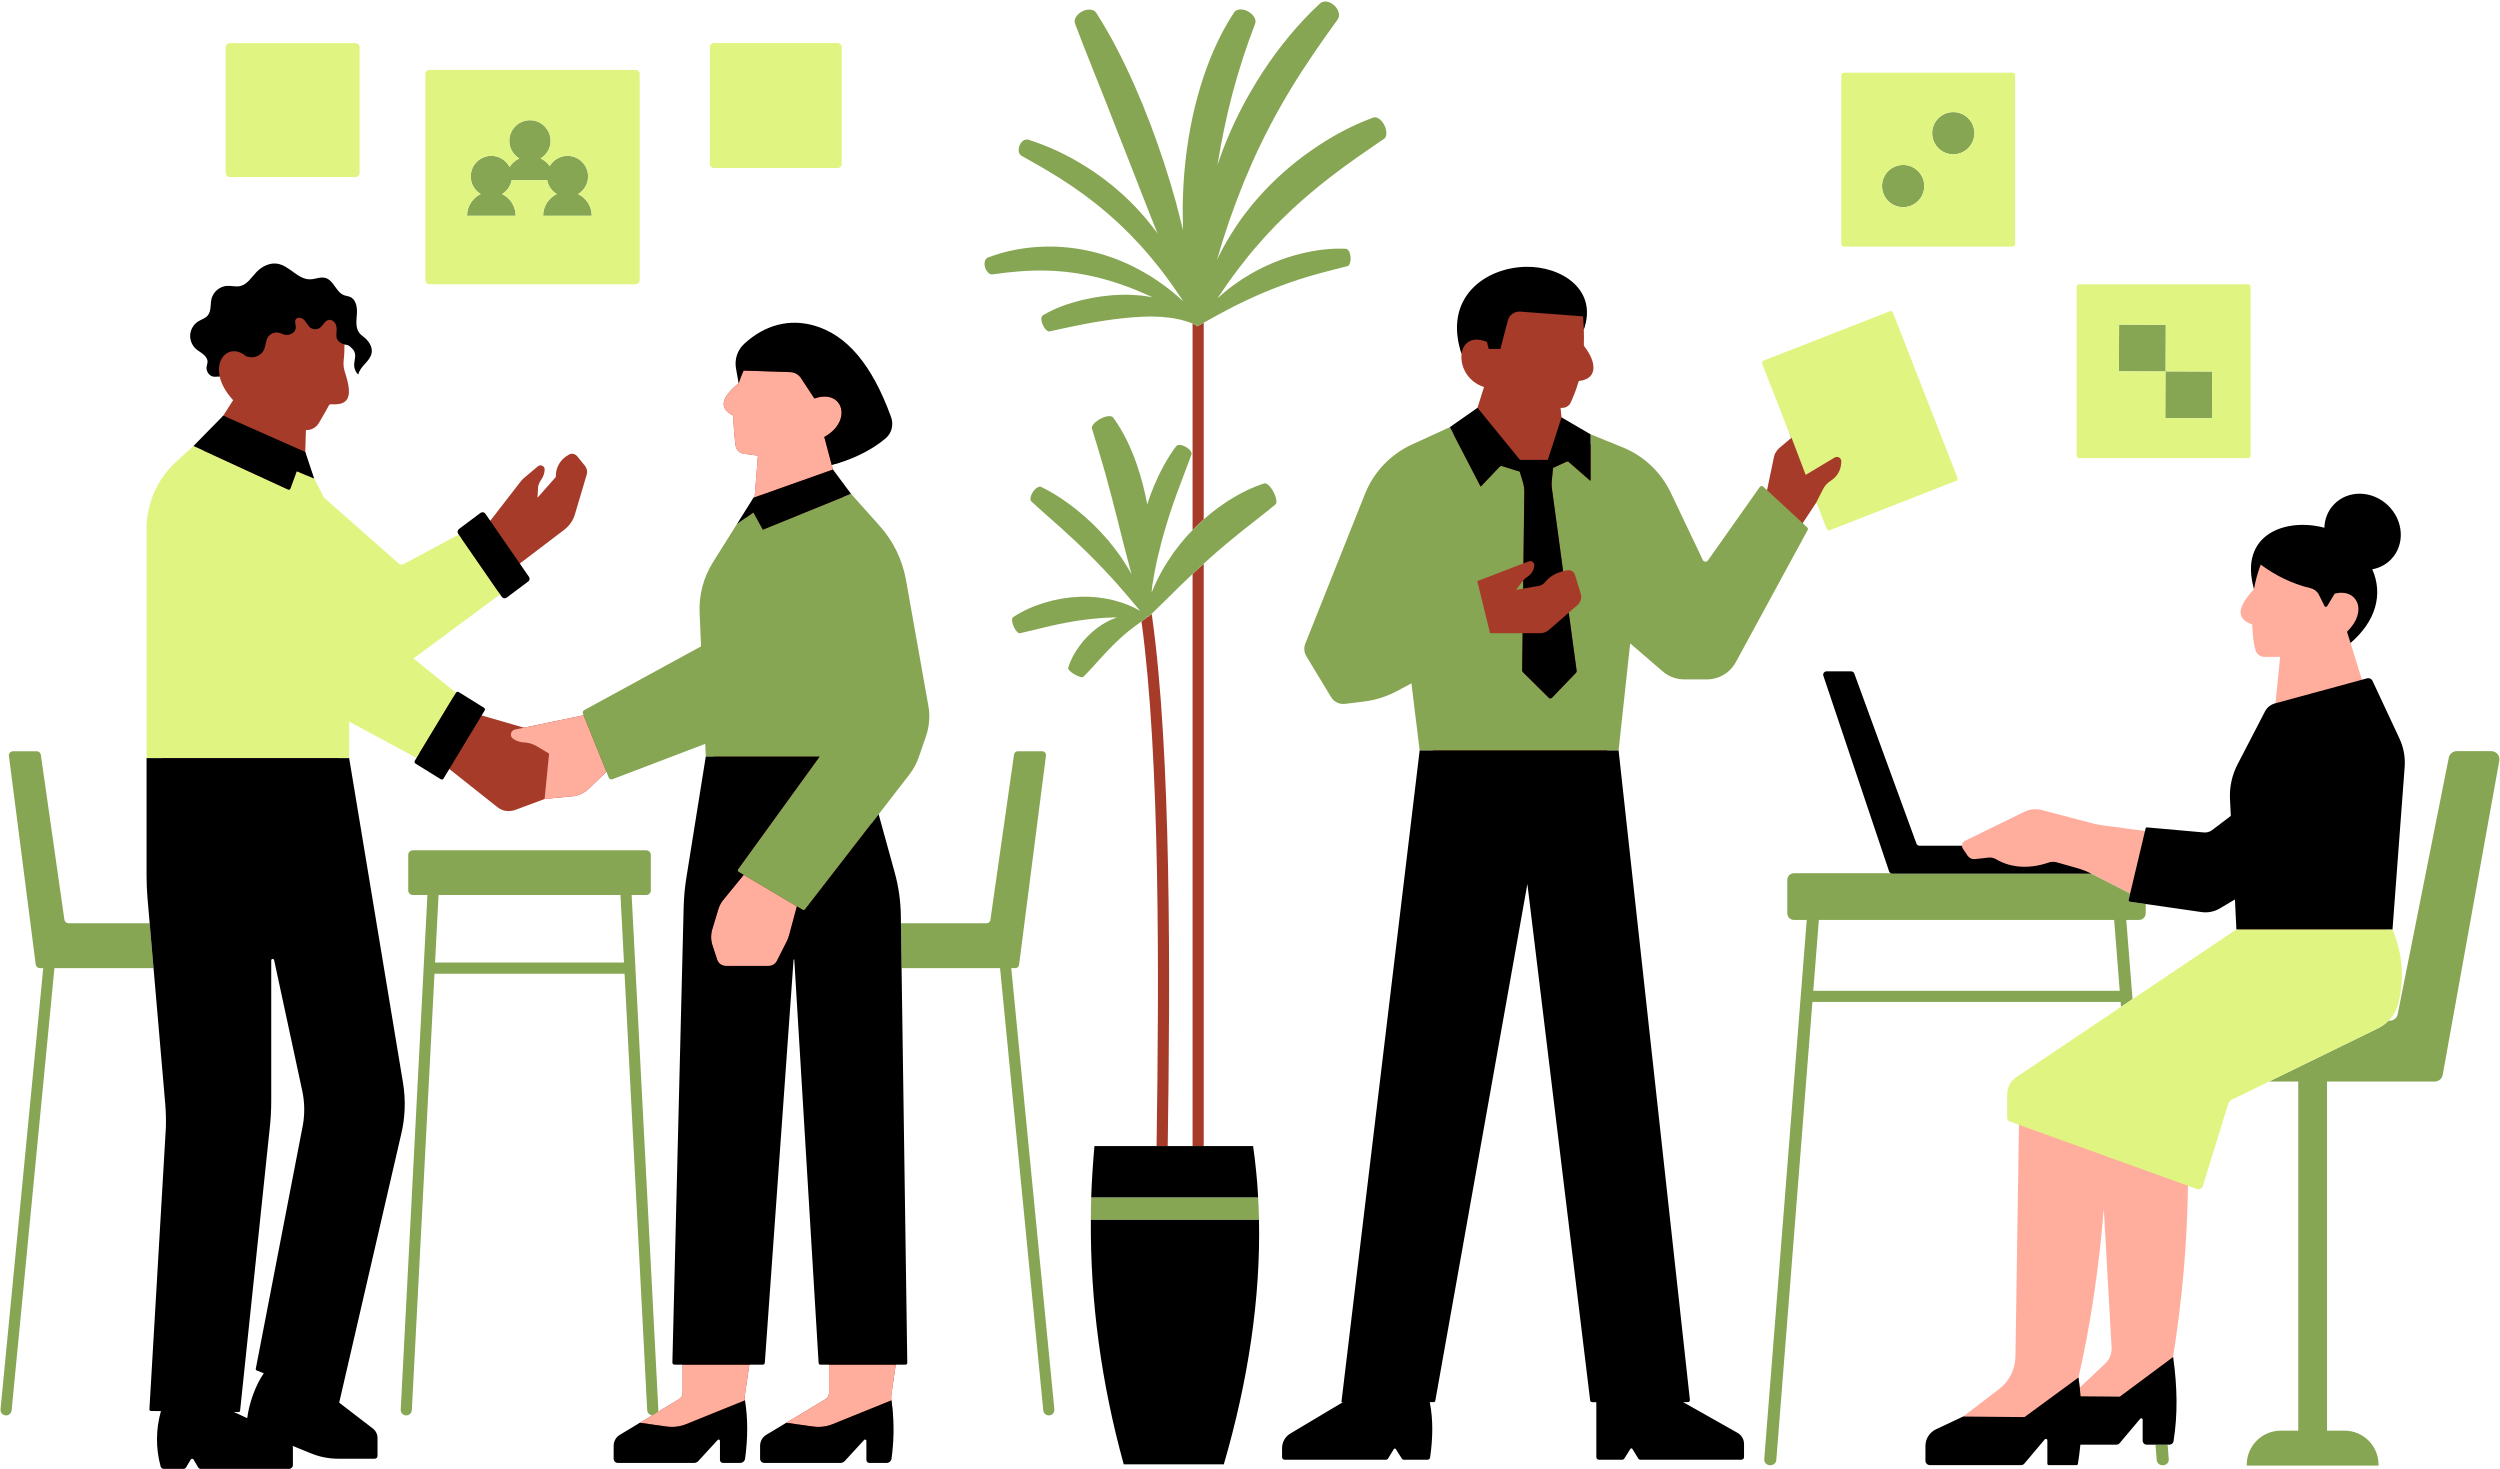
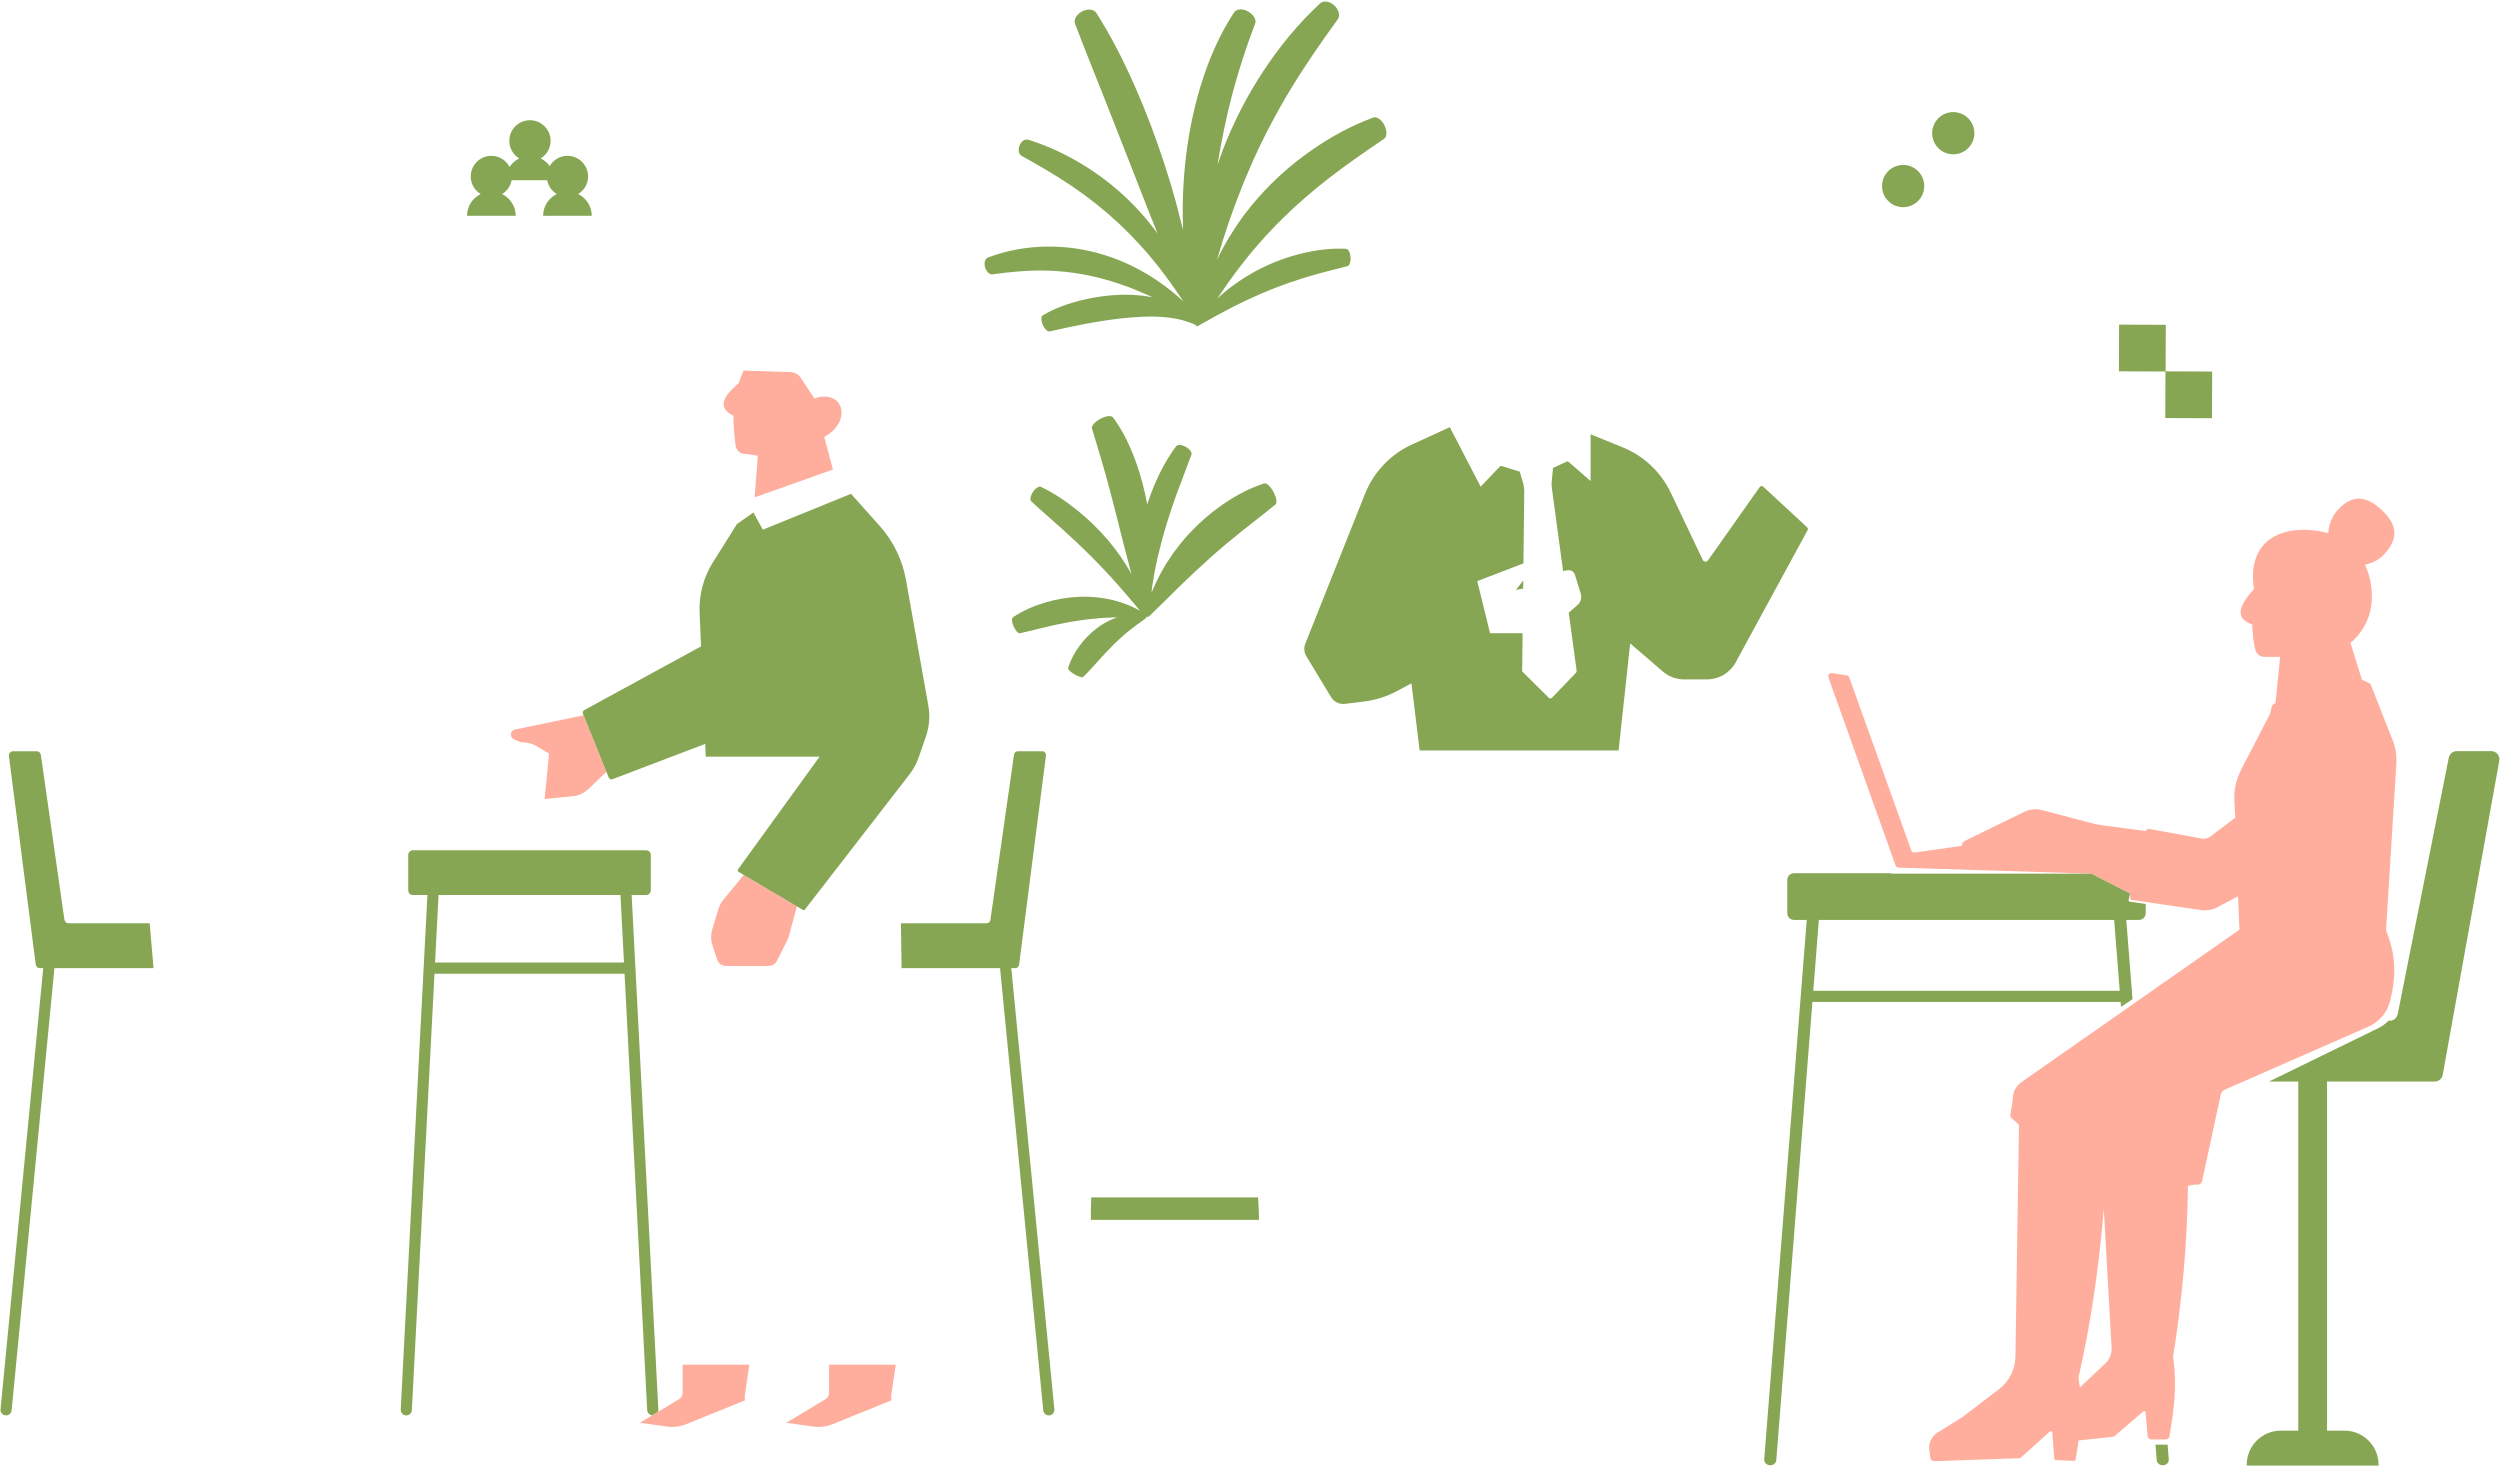
<svg xmlns="http://www.w3.org/2000/svg" height="291.8" preserveAspectRatio="xMidYMid meet" version="1.0" viewBox="-0.1 -0.3 496.7 291.8" width="496.7" zoomAndPan="magnify">
  <g id="change1_1">
-     <path d="M386.89,94.459l-22.449,9.053 c-0.244,0.1-0.532-0.022-0.631-0.277l-3.038-3.723l-0.022,0.044l-2.691,4.086 l0.107,1.166c0.155,0.133,0.188,0.354,0.089,0.532l-14.395,23.014 c-1.13,2.082-3.311,3.378-5.681,3.378h-4.574c-1.55,0-3.045-0.554-4.219-1.562 l-6.52-5.415l-3.736,23.307l14.932,129.163c0.033,0.244-0.155,0.454-0.399,0.454 h-0.93l11.336,7.208c0.786,0.443,1.285,1.285,1.285,2.204l0.071,1.37 c0,0.288-0.233,0.521-0.521,0.521l-18.455-0.829c-0.199,0-0.388-0.122-0.465-0.31 l-1.506-1.661c-0.089-0.155-0.31-0.155-0.399,0l-2.251,2.218 c-0.089,0.144-0.255,0.244-0.432,0.244l-3.052,0.277 c-0.288,0-0.52-0.233-0.52-0.521l0.555-10.781h-0.819 c-0.21,0-0.388-0.155-0.41-0.365l-13.747-106.173l-19.302,106.504 c-0.033,0.166-0.166,0.277-0.332,0.277h-0.764 c0.698,3.522,0.742,6.984,0.199,10.772c-0.044,0.255-0.255,0.443-0.52,0.443 l-3.475-0.249c-0.177,0-0.343-0.089-0.443-0.244l-1.696-2.294 c-0.1-0.155-0.321-0.155-0.41,0l-1.485,2.593 c-0.089,0.155-0.255,0.255-0.432,0.255l-18.308-0.244 c-0.288,0-0.509-0.233-0.509-0.509v-1.257c0-1.185,0.62-2.292,1.65-2.901 l10.855-6.165h-0.288l16.471-129.196l-2.758-15.745l-2.946,1.573 c-2.016,1.063-4.208,1.761-6.467,2.038l-3.798,0.465 c-1.107,0.133-2.182-0.388-2.758-1.34l-4.036-6.215 c-0.476-0.775-0.543-1.739-0.188-2.569l11.838-29.701 c1.728-4.33,3.438-5.265,7.668-7.214l7.894-4.369l4.379-5.065l1.102-3.494 l0.193-0.615l-0.044-0.031l-0.036-0.022c-0.084-0.027-0.153-0.071-0.234-0.101 c-0.297-0.109-0.587-0.224-0.851-0.365c-0.134-0.071-0.249-0.159-0.374-0.237 c-0.195-0.122-0.391-0.242-0.566-0.381c-0.122-0.096-0.227-0.202-0.339-0.304 c-0.154-0.141-0.307-0.281-0.443-0.433c-0.102-0.113-0.191-0.232-0.283-0.35 c-0.121-0.156-0.237-0.312-0.341-0.475c-0.081-0.127-0.153-0.255-0.223-0.385 c-0.089-0.164-0.17-0.327-0.243-0.495c-0.06-0.138-0.115-0.275-0.164-0.415 c-0.057-0.163-0.105-0.325-0.148-0.49c-0.039-0.147-0.075-0.292-0.102-0.438 c-0.028-0.154-0.044-0.305-0.06-0.458c-0.016-0.154-0.033-0.307-0.036-0.458 c-0.001-0.031-0.008-0.064-0.008-0.095c0-0.191,0.015-0.379,0.036-0.563 c0.004-0.04-0-0.082,0.005-0.122c0-0.002,0.001-0.004,0.001-0.007 c-3.301-11.261,4.692-15.256,12.696-15.411c6.091-0.118,11.864,1.39,11.864,7.193 c0,1.051,0.158,2.175-0.273,3.37l0,0c-0,0.001-0,0.001-0.001,0.002 c0.033,1.041,0.044,2.06,0.011,3.045c-0.003,0.037,0.007,0.073,0.013,0.11 c0.005,0.026,0.004,0.052,0.013,0.077c0.019,0.055,0.048,0.109,0.085,0.156 c0.318,0.413,0.593,0.82,0.828,1.22c0.848,1.441,1.149,2.767,0.86,3.772 c-0,0-0,0-0,0.001c-0.004,0.015-0.012,0.029-0.017,0.044 c-0.198,0.645-0.648,1.15-1.352,1.465c-0.359,0.162-0.778,0.28-1.273,0.334 c-0.062,0.007-0.115,0.037-0.158,0.078c-0.033,0.033-0.062,0.07-0.071,0.117 c-0.187,0.654-0.402,1.29-0.631,1.917c-0.088,0.24-0.186,0.473-0.281,0.708 c-0.215,0.536-0.431,1.07-0.683,1.583c-0.137,0.274-0.347,0.489-0.593,0.65 c-0.291,0.193-0.635,0.307-0.997,0.307h-0.37l0.102,1.028l0.091,0.875 l-0,0l4.535,4.855l7.05,3.025c4.197,1.705,7.608,4.928,9.557,9.026 l6.404,13.77c0.199,0.388,0.753,0.421,1.008,0.066l10.945-16.032 c0.155-0.21,0.476-0.244,0.664-0.066l0.663-0.183l0.76-3.647l0.611-2.946 c0.132-0.638,0.464-1.212,0.936-1.659c0.044-0.043,0.083-0.091,0.13-0.131 l1.645-1.39l0.714-0.604l-4.44-13.761c-0.1-0.255,0.022-0.543,0.277-0.642 l22.863-8.674c0.255-0.1,0.532,0.022,0.631,0.277l12.068,29.919 C387.267,94.082,387.145,94.37,386.89,94.459z M182.671,139.163 c0.354,2.038,0.188,4.142-0.487,6.113l-1.417,4.097 c-0.432,1.251-1.063,2.425-1.872,3.477l-6.088,8.87l1.875,12.992 c0.753,2.757,1.163,5.592,1.207,8.45l3.437,86.295 c0,0.199-0.155,0.365-0.354,0.365l-1.101,1.017l-0.875,5.969 c-0.055,0.377-0.055,0.753,0.011,1.119c0.609,3.677,0.071,6.383-0.472,10.414 c-0.066,0.476-0.487,0.842-0.963,0.842l-2.124,0.846 c-0.332,0-0.587-0.266-0.587-0.598l-0.367-4.115c0-0.233-0.288-0.343-0.454-0.166 l-4.635,4.281c-0.21,0.233-0.509,0.365-0.82,0.365l-14.268,0.146 c-0.465,0-0.842-0.377-0.842-0.842l0.351-1.908c0-0.886,0.465-1.716,1.229-2.171 l3.065-2.643l7.763-4.673c0.454-0.266,0.731-0.764,0.731-1.285v-5.581 l-1.15-0.731c-0.188,0-0.343-0.155-0.354-0.343l-4.888-79.73 c-0.011-0.089-0.926-0.113-0.926-0.024l-6.175,79.334 c-0.011,0.221-0.199,0.388-0.41,0.388l-1.932,1.107l-0.875,5.969 c-0.055,0.377-0.002,0.747,0.011,1.118c0.156,4.539-0.122,6.544-0.664,10.575 c-0.066,0.476-0.487,0.842-0.963,0.842l-2.065,0.45 c-0.332,0-0.587-0.266-0.587-0.598l-0.149-4.556c0-0.233-0.288-0.343-0.454-0.166 l-5.132,4.325c-0.21,0.233-0.509,0.365-0.819,0.365l-13.553,0.18 c-0.465,0-0.842-0.377-0.842-0.842l-0.041-1.445c0-0.886,0.465-1.716,1.229-2.171 l3.153-2.508l7.763-4.673c0.454-0.266,0.731-0.764,0.731-1.285v-5.581 l-0.002-0.002l0,0l-0.001-0.001l-0.848-0.708c-0.233,0-0.421-0.199-0.41-0.432 l2.67-89.683c0.044-1.96,0.222-3.909,0.532-5.836l4.262-23.848l-0.852-4.872 l-18.613,7.927c-0.288,0.111-0.609-0.033-0.731-0.321l-1.145-0.021l-3.588,3.433 c-0.853,0.808-1.938,1.307-3.101,1.429l-5.599,0.542l-0,0.004l-4.517,1.681 l-1.423,0.531c-0.136,0.05-0.277,0.062-0.416,0.094 c-1.003,0.236-2.056,0.033-2.884-0.598c-0.031-0.024-0.068-0.036-0.099-0.061 l-3.492-2.77l-6.099-4.836l-1.566,0.577c-0.122,0.188-0.377,0.244-0.565,0.133 L83.414,150.697c-0.188-0.122-0.244-0.365-0.133-0.554l0.343-0.565l-15.329-9.581 l-1.224,10.134l11.38,65.642c0.576,3.433,0.443,6.944-0.377,10.321l-12.027,52.928 l7.025,5.092c0.587,0.443,0.919,1.13,0.919,1.86l0.071,2.006 c0,0.31-0.244,0.565-0.554,0.565h-7.276c-1.827,0-3.406-0.915-5.09-1.602 L57.372,285.812c0.011,0.1,0.044,0.199,0.044,0.299l-0.28,3.473 c0,0.421-0.343,0.764-0.764,0.764l-16.103,0.395c-0.222,0-0.421-0.111-0.532-0.31 l-1.179-1.697c-0.122-0.221-0.432-0.221-0.554,0l-0.919,1.539 c-0.111,0.199-0.31,0.31-0.532,0.31l-3.705,0.03 c-0.277,0-0.532-0.188-0.609-0.465c-0.997-3.677,0.149-7.509,1.179-11.175 l-1.993-0.033c-0.177,0-0.31-0.144-0.299-0.321l7.181-55.323 c0.055-1.573,0.011-3.156-0.122-4.729l-5.78-41.592 c-0.133-1.484-0.188-2.979-0.188-4.463l-0.375-68.082 c0-5.094,1.706-8.837,5.482-12.27l3.4-3.101l3.536-6.783l0.002-0.004 l-0,0l0.462-0.724l1.494-2.339c-1.538-1.674-2.359-3.292-2.673-4.718 c-0-0,0-0-0-0.001c-0.662,0.023-0.946-0.763-1.554-1.194 c-0.554-0.377-0.485-0.812-0.386-1.465c0.044-0.299,0.132-0.731,0.154-1.041 c0.022-0.609-0.334-1.193-0.81-1.581c-0.476-0.388-1.03-0.676-1.484-1.096 c-0.786-0.709-0.621-1.16-0.521-2.212c0.1-1.052,0.709-2.038,1.606-2.602 c0.62-0.377,1.543,0.14,2.019-0.414c0.775-0.886,0.498-2.248,0.786-3.389 c0.354-1.362,0.942-1.525,2.337-1.625c0.875-0.055,1.772,0.233,2.625,0.044 c1.44-0.31,1.547-1.695,2.577-2.758c1.074-1.107,2.625-1.883,4.153-1.617 c2.392,0.41,3.738,2.692,6.163,2.659c1.03-0.022,2.049-0.554,3.045-0.277 c1.65,0.454,2.157,2.547,3.763,3.145c0.399,0.144,0.831,0.177,1.207,0.343 c1.196,0.509,0.906,1.461,0.806,2.757c-0.089,1.296,0.047,3.002,0.844,4.032 c0.31,0.399,0.742,0.676,1.13,1.008c0.919,0.786,1.652,1.58,1.309,2.743 c-0.476,1.606-1.964,2.105-2.363,3.788c-0.443-0.31-0.249-0.837-0.338-1.369 c-0.188-1.063,0.481-2.121-0.05-3.118c-0.078-0.144-0.177-0.277-0.277-0.399 c-0.155-0.166-0.23-0.323-0.385-0.479c-0.144-0.144-0.412-0.241-0.6-0.319 c-0.221-0.089-0.745,0.121-0.967,0.066c0.011,1.041-0.022,2.071-0.144,3.068 c-0.012,0.093-0.014,0.185-0.022,0.278c-0.051,0.649-0.003,1.302,0.182,1.925 c0.015,0.048,0.023,0.098,0.039,0.146c0.107,0.319,0.203,0.624,0.29,0.919 c0.796,2.679,0.759,4.335-0.327,5.093c-0.588,0.411-1.478,0.564-2.72,0.466 c-0.134-0.01-0.263,0.053-0.344,0.168c-0.005,0.008-0.014,0.01-0.019,0.018 c-0.107,0.201-0.232,0.425-0.355,0.647c-0.296,0.536-0.62,1.105-0.946,1.668 c-0.269,0.466-0.536,0.922-0.772,1.322c-0.162,0.276-0.38,0.497-0.619,0.692 c-0.526,0.431-1.195,0.666-1.896,0.612l-0.062,2.014l-0.067,2.337l-0.004-0.002 l-0,0.003l0.403,6.149l1.993,3.81l16.103,13.381 c0.277,0.244,0.676,0.299,0.997,0.122l12.103-6.626l-0.111-0.166 c-0.199-0.299-0.133-0.709,0.155-0.919l3.092-2.713 c0.299-0.233,0.742-0.155,0.963,0.155l1.058,0.484l0-0l0,0l2.428-3.138 l3.562-4.603c0-0,0.001-0.001,0.001-0.001 c0.232-0.298,0.496-0.584,0.793-0.827c0.001-0.001,0.003-0.003,0.004-0.004 l2.654-2.235c0.534-0.449,1.39-0.084,1.37,0.613 c-0.019,0.697-0.247,1.463-0.855,2.284c-0.081,0.109-0.127,0.237-0.187,0.358 c-0.155,0.311-0.264,0.644-0.28,0.996l-0.099,1.973l3.638-4.121 c-0.024-0.764,0.116-1.405,0.338-1.962c0.246-0.62,0.598-1.131,0.993-1.529 c0.442-0.447,0.925-0.768,1.333-0.988c0.434-0.234,0.947-0.158,1.326,0.134 c0.078,0.059,0.159,0.115,0.223,0.192l1.109,1.369l0.499,0.615 c0.045,0.055,0.074,0.119,0.112,0.178c0.276,0.431,0.364,0.964,0.218,1.46 l-2.349,7.92l-0.009,0.031c0,0-0,0-0,0l-0,0.001 c-0.005,0.016-0.013,0.031-0.018,0.048c-0.18,0.59-0.447,1.147-0.794,1.65 c-0.143,0.208-0.309,0.4-0.478,0.588c-0.041,0.045-0.073,0.097-0.115,0.141 c-0.013,0.014-0.03,0.025-0.043,0.038c-0.206,0.212-0.425,0.412-0.662,0.593 l-8.838,6.725l-0.003-0.005l-0.001,0l0.811,2.484 c0.21,0.299,0.144,0.709-0.144,0.93l-3.277,2.406 c-0.31,0.233-0.742,0.166-0.963-0.155l-0.343-0.487l-18.639,13.339l9.285,8.205 c0.122-0.188,0.376-0.244,0.565-0.122l4.461,2.174 c0.188,0.122,0.255,0.365,0.133,0.565l0.538,0.846l6.311,1.824l2.093,0.604 l1.174-0.244l10.664-2.226l0.841-0.003c-0.111-0.277,0-0.576,0.255-0.72 l23.606-12.813l-0.288-6.711c-0.155-3.522,0.711-6.167,2.583-9.157l4.524-8.065 l2.222-5.742l0.244-0.089l0.653-8.283l-2.824-0.376 c-0.842-0.111-1.495-0.775-1.606-1.606c-0.277-1.96-0.465-4.385-0.432-5.947 c-3.178-1.539-2.193-3.81,1.03-6.445l0.298-2.532 c-0.321-1.783,0.266-3.632,1.595-4.862c4.197-3.887,7.544-4.102,12.328-2.74 c6.512,1.849,10.944,6.256,14.754,16.721c0.532,1.484,0.155,3.167-1.041,4.197 c-2.879,2.47-5.696,4.52-9.439,5.428l0.244,0.919l2.268,5.977l5.692,6.357 c2.702,3.023,4.518,6.755,5.227,10.753L182.671,139.163z M62.17,216.214 l-7.26-27.024c-0.066-0.343-1.555,0.059-1.555,0.402l-2.493,28.735 c0,1.949-0.111,3.898-0.343,5.825l-3.999,54.352 c-0.022,0.155-0.155,0.266-0.31,0.266l-1.286,1.29l5.092,2.593 c0.399-3.045,3.012-7.967,4.651-10.326l-2.482-1.084 c-0.122-0.044-0.188-0.166-0.166-0.299l10.284-47.953 C62.691,220.743,62.647,218.44,62.17,216.214z M236.84,113.739l-0,113.656h2.215 l0-115.696c-0.556,0.507-1.115,1.006-1.666,1.524 C237.201,113.389,237.024,113.568,236.84,113.739z M237.499,64.367 c-0.035-0.042-0.054-0.083-0.071-0.123c-0.196-0.089-0.392-0.178-0.588-0.258 v41.037c0.713-0.735,1.448-1.449,2.215-2.128V63.825 c-0.416,0.233-0.823,0.458-1.245,0.695C237.741,64.557,237.601,64.489,237.499,64.367z M228.662,121.693c-0.193,0.183-0.381,0.366-0.577,0.549 c-0.057,0.052-0.231,0.01-0.402-0.083c-0.004,0-0.007,0.001-0.011,0.001 c0.003,0.013,0.008,0.022,0.01,0.036c0.021,0.134,0.013,0.241-0.017,0.264 c-0.343,0.244-0.649,0.469-0.973,0.702c3.708,27.241,3.494,70.657,2.996,104.232 h2.215c0.504-33.987,0.719-78.056-3.13-105.386 C228.757,121.894,228.709,121.793,228.662,121.693z" fill="#A63B2A" />
-   </g>
+     </g>
  <g id="change2_1">
    <path d="M474.957,145.974l-4.02-10.239 c-0.177-0.399-1.77-0.985-1.77-0.985l-2.27-7.308l0,0l-0-0.001 c4.972-4.252,5.105-10.513,2.89-15.563c1.406-0.255,2.724-0.93,3.754-2.004 c2.78-2.913,2.846-5.715-0.299-8.727c-3.134-3.001-5.936-3.227-8.716-0.314 c-1.229,1.274-1.986,3.085-2.042,4.79c-7.529-2.026-16.406,0.235-14.769,11.113 v-0c0,0.003,0,0.005,0.001,0.008 c-0.252,0.274-0.481,0.538-0.696,0.795c-0.068,0.081-0.128,0.158-0.192,0.237 c-0.143,0.177-0.279,0.35-0.404,0.518c-0.062,0.083-0.122,0.165-0.179,0.246 c-0.118,0.167-0.226,0.328-0.326,0.487c-0.042,0.067-0.088,0.135-0.127,0.201 c-0.25,0.418-0.437,0.809-0.558,1.17c-0.02,0.061-0.031,0.118-0.048,0.178 c-0.031,0.11-0.062,0.219-0.08,0.323c-0.011,0.062-0.014,0.12-0.021,0.18 c-0.011,0.098-0.021,0.195-0.02,0.288c0,0.055,0.006,0.108,0.01,0.162 c0.007,0.093,0.018,0.185,0.037,0.273c0.01,0.047,0.024,0.093,0.038,0.139 c0.027,0.091,0.059,0.179,0.099,0.265c0.018,0.038,0.037,0.075,0.057,0.112 c0.05,0.09,0.108,0.178,0.173,0.262c0.021,0.028,0.042,0.055,0.065,0.082 c0.079,0.092,0.168,0.181,0.265,0.266c0.018,0.016,0.034,0.032,0.053,0.047 c0.244,0.202,0.541,0.385,0.894,0.547c0.005,0.002,0.009,0.005,0.013,0.007 c0.184,0.084,0.379,0.163,0.592,0.237c0.089,1.473,0.199,3.533,0.676,5.161 c0.233,0.764,0.93,1.274,1.716,1.274l3.164,0l-0.423,4.228l-0.504,4.997 l-0.133,0.033c-0.022,0.006-0.036,0.02-0.056,0.028 c0,0,0-0,0-0c-0.758,0.279-0.606,1.495-0.994,2.25 l-5.471,10.543c-1.096,2.115-1.625,4.123-1.504,6.515l0.166,3.356l-4.888,3.712 c-0.465,0.354-1.052,0.521-1.628,0.465l-10.732-1.97 c-0.133-0.011-0.255,0.078-0.288,0.21l-0.396,0.227l0-0.002l-8.276-1.097 c-0.286-0.038-0.569-0.089-0.853-0.14c-0.002-0-0.004-0.001-0.007-0.001 c-0.476-0.087-0.95-0.184-1.421-0.309l-9.956-2.613 c-1.141-0.299-2.337-0.177-3.4,0.332l-11.894,5.803 c-0.094,0.047-0.177,0.106-0.248,0.175c-0.071,0.068-0.13,0.146-0.178,0.231 c-0,0-0,0-0.001,0.001c-0.094,0.167-0.14,0.359-0.137,0.554 c0,0.003-0.001,0.007-0.001,0.01l0,0c0,0.001-0,0.003-0,0.004 l-9.436,1.337c-0.277,0-0.532-0.177-0.631-0.443l-12.312-34.344 c-0.1-0.255-0.343-0.432-0.62-0.432l-2.895-0.447c-0.454,0-0.775,0.443-0.631,0.875 l13.335,37.337c0.089,0.277,0.343,0.454,0.631,0.454l38.258,1.2l0,0 l0.006,0.003l6.734,3.461l0.973,0.5l0.025,0.909 c-0.044,0.155,0.066,0.31,0.221,0.332l13.791,2.014 c1.251,0.177,2.536-0.066,3.632-0.72l3.777-2.013l0.276,6.644l-43.218,30.223 c-1.141,0.764-1.816,2.049-1.816,3.422l-0.491,3.243 c0,0.332,0.21,0.642,0.52,0.753l1.201,1.127l-0.698,46.08 c-0.044,2.514-1.229,4.873-3.223,6.401l-7.161,5.479h0l-0.004,0.003 l-4.677,2.94c-1.274,0.598-2.093,1.883-2.093,3.3l0.212,1.754 c0,0.487,0.399,0.875,0.875,0.875l16.701-0.587c0.244,0,0.476-0.1,0.631-0.288 l5.534-4.985c0.188-0.21,0.532-0.089,0.532,0.199l0.387,5.176 c0,0.144,0.122,0.266,0.266,0.266l3.687,0.154c0.133,0,0.255-0.089,0.277-0.221 c0.21-1.262,0.46-2.545,0.581-3.83l6.729-0.72 c0.233,0,0.465-0.111,0.609-0.288l5.501-4.735 c0.166-0.199,0.487-0.077,0.487,0.177l0.403,4.558 c0,0.443,0.365,0.808,0.808,0.808l2.761,0.001c0.399,0,0.742-0.288,0.797-0.676 c0.842-5.27,1.561-9.793,0.698-15.705l0,0c-0-0.001-0-0.002-0-0.003 c1.761-11.063,2.813-22.37,2.957-34.02l0.005-0.001l0,0l1.583-0.271 c0.498,0.177,1.052-0.089,1.207-0.598l3.742-17.32 c0.122-0.399,0.41-0.731,0.786-0.908l28.792-12.63 c1.993-0.975,3.499-2.78,4.042-4.939c1.251-5.017,1.187-9.248-0.806-14.032 l2.043-32.96C476.142,149.684,475.788,147.746,474.957,145.974z M412.855,273.376 c2.348-10.166,4.075-21.827,5.028-33.455l1.546,27.534 c0.066,1.178-0.39,2.325-1.248,3.135l-1.644,1.553l-3.427,3.238 C413.043,274.716,412.954,274.052,412.855,273.376z M147.902,276.809 c-0.055,0.377-0.055,0.753,0.011,1.118l-11.683,4.729 c-1.218,0.487-2.536,0.653-3.832,0.476l-5.369-0.753l-0.002-0l2.465-1.484 l1.118-0.673l4.18-2.516c0.454-0.266,0.731-0.764,0.731-1.285v-5.583v-0.002 h13.254L147.902,276.809z M176.996,276.809c-0.055,0.377-0.055,0.753,0.011,1.119 l-11.683,4.729c-1.218,0.487-2.536,0.653-3.832,0.476l-5.371-0.753l7.763-4.673 c0.454-0.266,0.731-0.764,0.731-1.285v-5.581v-0.003h0.911h2.225h10.118 L176.996,276.809z M146.653,75.856c0-0,0-0,0-0 c0.244-0.756,0.59-1.649,0.982-2.531l9.306,0.31 c0.842,0.028,1.619,0.463,2.082,1.167l2.681,4.072 c5.667-2.03,7.718,4.464,1.966,7.646l1.476,5.549l0.001,0.003l0.244,0.919 l-0.001,0l-15.56,5.522l-0.003,0.001l0.651-8.285l0-0.001l-2.819-0.375 l-0.003-0c-0.838-0.111-1.491-0.771-1.606-1.608 c-0.045-0.331-0.088-0.677-0.128-1.028c-0.145-1.267-0.252-2.618-0.29-3.764 c-0.014-0.416-0.02-0.808-0.015-1.154C142.44,80.763,143.429,78.493,146.653,75.856z M156.196,186.773l-1.947,3.844c-0.308,0.607-0.931,0.99-1.612,0.99h-8.529 c-0.78,0-1.472-0.501-1.716-1.242l-0.937-2.848 c-0.339-1.029-0.353-2.137-0.04-3.174l1.21-4.014 c0.2-0.663,0.528-1.28,0.966-1.817l4.074-4.987l10.558,6.25l-1.531,5.704 C156.571,185.926,156.405,186.36,156.196,186.773z M115.845,141.815l4.542,11.225 l-3.592,3.436c-0.846,0.809-1.938,1.311-3.103,1.425l-3.231,0.318l-2.363,0.232 l0-0.004l0.896-9.013l-2.431-1.465c-0.211-0.127-0.431-0.236-0.655-0.332 c-0.59-0.253-1.222-0.402-1.867-0.421c-0.846-0.024-1.591-0.347-2.189-0.738 c-0.752-0.491-0.518-1.653,0.362-1.832l1.787-0.363l0.002-0l0.272-0.055 l0.904-0.184l-0.001-0.004l-0-0l10.665-2.229L115.845,141.815z" fill="#FFAE9E" />
  </g>
  <g id="change3_1">
    <path d="M195.644,52.913c-0.308-0.909-0.067-1.828,0.546-2.053 c3.642-1.382,7.573-2.1,11.531-2.168c3.959-0.077,7.943,0.516,11.706,1.704 c1.885,0.585,3.714,1.326,5.469,2.187c1.747,0.884,3.446,1.837,5.037,2.943 c1.807,1.227,3.5,2.592,5.083,4.064c-1.565-2.352-3.172-4.633-4.878-6.811 l-1.879-2.303c-0.635-0.757-1.305-1.482-1.96-2.216 c-0.661-0.729-1.358-1.422-2.027-2.138c-0.689-0.698-1.412-1.36-2.107-2.049 c-2.86-2.673-5.929-5.102-9.17-7.311c-3.243-2.209-6.657-4.181-10.156-6.118 c-0.579-0.327-0.724-1.297-0.32-2.165c0.369-0.791,1.089-1.215,1.679-1.025 c3.996,1.249,7.828,3.07,11.406,5.317c3.58,2.244,6.902,4.934,9.834,7.992 c0.713,0.783,1.443,1.55,2.125,2.358c0.662,0.826,1.341,1.635,1.971,2.481 c0.117,0.173,0.238,0.342,0.357,0.513c-0.594-1.486-1.187-2.973-1.781-4.46 l-2.922-7.48c-1.95-4.969-3.897-9.934-5.847-14.902 c-1.964-4.955-3.966-9.882-5.862-14.893c-0.314-0.835,0.395-1.953,1.584-2.494 c1.085-0.493,2.202-0.322,2.637,0.363c2.963,4.62,5.432,9.517,7.638,14.51 c2.208,4.995,4.135,10.101,5.827,15.276c0.853,2.585,1.632,5.193,2.362,7.813 c0.485,1.853,0.966,3.704,1.421,5.563c-0.054-1.641-0.067-3.284-0.065-4.931 c0.001-1.325,0.078-2.648,0.147-3.973c0.055-1.326,0.176-2.649,0.311-3.972 c0.531-5.291,1.519-10.569,3.083-15.705c1.56-5.129,3.69-10.147,6.664-14.66 c0.494-0.759,1.794-0.809,2.909-0.122c1.017,0.625,1.55,1.608,1.289,2.3 c-1.793,4.691-3.341,9.418-4.605,14.255c-1.183,4.546-2.12,9.172-2.891,13.852 c0.339-0.968,0.687-1.932,1.035-2.898c2.109-5.495,4.813-10.777,8.051-15.694 c3.233-4.918,6.985-9.493,11.278-13.471c0.713-0.671,2.031-0.452,2.947,0.483 c0.836,0.852,1.07,1.983,0.59,2.656c-3.284,4.545-6.453,9.084-9.317,13.806 c-2.862,4.721-5.43,9.602-7.682,14.647l-1.632,3.813l-1.514,3.873 c-0.48,1.302-0.964,2.607-1.422,3.923l-1.308,3.98 c-0.393,1.256-0.769,2.52-1.135,3.789c0.109-0.227,0.213-0.456,0.326-0.682 c1.016-2.113,2.241-4.121,3.531-6.092c0.664-0.973,1.331-1.947,2.074-2.862 c0.721-0.934,1.452-1.862,2.252-2.73c3.117-3.546,6.68-6.695,10.529-9.383 c3.843-2.697,7.975-4.95,12.344-6.552c0.727-0.277,1.746,0.468,2.281,1.662 c0.488,1.088,0.429,2.161-0.106,2.537c-3.658,2.506-7.257,4.956-10.679,7.603 c-3.425,2.64-6.685,5.444-9.737,8.476c-0.783,0.741-1.513,1.529-2.25,2.315 c-0.759,0.768-1.459,1.587-2.17,2.402c-1.469,1.594-2.784,3.321-4.132,5.046 c-1.451,1.91-2.837,3.893-4.201,5.924c0.475-0.443,0.96-0.876,1.46-1.291 c1.103-0.935,2.29-1.758,3.487-2.579c1.222-0.778,2.48-1.504,3.78-2.152 c2.601-1.294,5.351-2.3,8.18-2.975c2.826-0.677,5.737-1.04,8.641-0.9 c0.487,0.02,0.909,0.814,0.948,1.772c0.037,0.873-0.234,1.58-0.62,1.68 c-2.625,0.666-5.198,1.297-7.737,2.054c-2.537,0.758-5.035,1.625-7.499,2.613 c-1.23,0.498-2.453,1.022-3.67,1.573c-1.231,0.529-2.415,1.152-3.637,1.738 c-2.001,1.017-3.992,2.127-6.024,3.266c-0.416,0.233-0.823,0.458-1.245,0.695 c-0.07,0.037-0.209-0.031-0.312-0.153c-0.035-0.042-0.054-0.083-0.071-0.123 c-0.196-0.089-0.392-0.178-0.588-0.258c-2.104-0.858-4.228-1.191-6.375-1.341 c-0.618-0.002-1.225-0.027-1.827-0.059l-1.837,0.05 c-1.227,0.062-2.45,0.135-3.68,0.277c-2.456,0.261-4.915,0.644-7.371,1.097 c-2.453,0.461-4.908,0.995-7.326,1.54c-0.398,0.09-1.026-0.551-1.393-1.434 c-0.334-0.806-0.299-1.552,0.06-1.766c2.412-1.436,4.997-2.337,7.639-2.997 c2.644-0.653,5.363-1.03,8.117-1.087c1.374-0.042,2.764,0.046,4.144,0.187 l1.852,0.301c-0.194-0.091-0.387-0.19-0.581-0.279 c-1.662-0.736-3.308-1.471-5.008-2.04c-1.679-0.616-3.381-1.135-5.097-1.56 c-3.43-0.86-6.921-1.334-10.442-1.414c-3.524-0.081-7.062,0.244-10.653,0.755 C196.534,54.286,195.925,53.742,195.644,52.913z M251.072,95.745 c-2.919,0.942-5.638,2.398-8.163,4.133c-1.346,0.922-2.63,1.935-3.853,3.018 c-0.767,0.679-1.502,1.393-2.215,2.128c-0.287,0.296-0.581,0.584-0.859,0.888 c-1.034,1.134-1.997,2.329-2.9,3.562c-0.857,1.272-1.72,2.527-2.438,3.876 c-0.736,1.331-1.394,2.704-1.944,4.12c0.037-0.394,0.069-0.789,0.097-1.183 c0.145-0.89,0.283-1.785,0.449-2.663c0.282-1.358,0.519-2.712,0.876-4.042 c0.307-1.336,0.652-2.662,1.033-3.976c0.747-2.632,1.605-5.227,2.541-7.811 c0.973-2.59,1.944-5.174,2.927-7.79c0.141-0.39-0.289-1.016-1.037-1.468 c-0.82-0.497-1.72-0.58-2.012-0.183c-1.753,2.367-3.159,4.973-4.314,7.692 c-0.535,1.259-1.007,2.547-1.424,3.854c-0.509-2.695-1.189-5.372-2.101-7.995 c-1.13-3.237-2.6-6.421-4.683-9.253c-0.307-0.421-1.31-0.359-2.373,0.176 c-1.165,0.588-1.985,1.48-1.835,1.982c0.915,3.032,1.837,6.007,2.688,9.048 c0.843,3.04,1.635,6.115,2.423,9.223l1.175,4.687 c0.412,1.575,0.822,3.142,1.236,4.725c0.116,0.439,0.237,0.88,0.356,1.32 c-0.641-1.192-1.377-2.325-2.121-3.458c-0.816-1.168-1.686-2.3-2.61-3.386 c-1.849-2.17-3.905-4.159-6.117-5.938c-2.213-1.777-4.578-3.355-7.128-4.593 c-0.376-0.186-1.032,0.182-1.542,0.891c-0.559,0.778-0.742,1.662-0.413,1.972 c1.989,1.858,4.019,3.588,5.997,5.365c1.974,1.78,3.905,3.587,5.779,5.457 c0.934,0.938,1.861,1.885,2.77,2.855c0.936,0.949,1.799,1.961,2.707,2.952 c1.464,1.66,2.903,3.384,4.379,5.138c-1.574-0.92-3.288-1.597-5.069-2.053 c-1.13-0.314-2.291-0.482-3.458-0.629c-1.169-0.12-2.349-0.162-3.523-0.112 c-2.351,0.086-4.682,0.489-6.911,1.165c-2.23,0.669-4.367,1.604-6.289,2.89 c-0.287,0.186-0.268,0.911,0.065,1.718c0.366,0.885,0.951,1.541,1.303,1.468 c2.113-0.466,4.131-1.014,6.155-1.47c2.021-0.459,4.033-0.849,6.066-1.132 c1.016-0.146,2.038-0.263,3.068-0.341c1.032-0.126,2.069-0.137,3.123-0.192 c0.289-0.009,0.588-0.002,0.879-0.007c-0.588,0.205-1.163,0.444-1.729,0.708 c-0.765,0.391-1.499,0.844-2.181,1.357c-1.372,1.019-2.564,2.245-3.55,3.588 c-0.99,1.341-1.787,2.801-2.254,4.393c-0.073,0.235,0.409,0.743,1.154,1.197 c0.818,0.498,1.633,0.76,1.818,0.588c1.107-1.048,2.045-2.137,2.993-3.184 c0.947-1.047,1.88-2.062,2.851-3.033c0.484-0.488,0.979-0.965,1.494-1.424 c0.492-0.498,1.044-0.913,1.584-1.383c0.825-0.671,1.726-1.332,2.678-2.017 c0.324-0.233,0.63-0.458,0.973-0.702c0.03-0.023,0.039-0.13,0.017-0.264 c-0.002-0.014-0.007-0.023-0.01-0.036c0.004-0,0.007-0.001,0.011-0.001 c0.17,0.093,0.344,0.135,0.402,0.083c0.197-0.184,0.384-0.366,0.577-0.549 c1.99-1.886,3.834-3.757,5.677-5.566c0.853-0.794,1.663-1.607,2.502-2.388 c0.184-0.171,0.361-0.35,0.549-0.516c0.551-0.519,1.11-1.018,1.666-1.524 c0.467-0.426,0.93-0.861,1.399-1.28c2.061-1.832,4.164-3.588,6.317-5.308 c2.156-1.719,4.366-3.377,6.559-5.211c0.322-0.271,0.19-1.25-0.335-2.319 C252.419,96.408,251.56,95.584,251.072,95.745z M231.741,237.594h-2.215H216.704 c-0.055,1.495-0.077,2.979-0.077,4.474l12.824,0h2.215h18.371 c-0.022-1.495-0.089-2.99-0.177-4.474H231.741z M92.693,42.576h9.664 c0-1.906-1.106-3.534-2.702-4.323c0.978-0.598,1.686-1.586,1.898-2.755 l7.061,0c0.212,1.17,0.92,2.157,1.898,2.756 c-1.598,0.788-2.704,2.416-2.704,4.322l9.664,0 c0-1.906-1.107-3.534-2.702-4.323c1.178-0.721,1.972-2.008,1.972-3.49 c0-2.265-1.836-4.101-4.101-4.101c-1.507,0-2.811,0.822-3.523,2.034 c-0.461-0.648-1.081-1.166-1.799-1.521c1.178-0.721,1.972-2.007,1.972-3.49 c0-2.265-1.836-4.101-4.101-4.101s-4.101,1.836-4.101,4.101 c0,1.482,0.794,2.77,1.973,3.49c-0.782,0.386-1.448,0.965-1.92,1.691 c-0.686-1.305-2.039-2.205-3.616-2.205c-2.265,0-4.101,1.836-4.101,4.101 c0,1.482,0.794,2.77,1.973,3.49C93.799,39.042,92.693,40.67,92.693,42.576z M387.977,30.357c2.316,0,4.194-1.878,4.194-4.194c0-2.316-1.878-4.194-4.194-4.194 c-2.316,0-4.194,1.878-4.194,4.194C383.783,28.48,385.66,30.357,387.977,30.357z M378.017,40.86c2.316,0,4.194-1.878,4.194-4.194c0-2.316-1.878-4.194-4.194-4.194 c-2.316,0-4.194,1.878-4.194,4.194C373.823,38.982,375.7,40.86,378.017,40.86z M430.201,64.232l-9.279-0.036l-0.036,9.279l9.247,0.036l-0.036,9.248l9.279,0.036 l0.036-9.279l-9.247-0.036L430.201,64.232z M494.857,148.93h-6.837 c-0.776,0-1.445,0.548-1.596,1.31l-10.15,50.954 c-0.152,0.761-0.82,1.31-1.596,1.31h-0.234 c-0.602,0.608-1.305,1.12-2.089,1.503l-13.662,6.674l-2.172,1.061l-5.8,2.833 h5.8l-0,69.365h-3.466c-3.738,0-6.768,3.03-6.768,6.768v0.176l26.184,0 v-0.176c0-3.738-3.03-6.768-6.768-6.768h-3.466l0-69.365l21.407,0 c0.773,0,1.435-0.554,1.572-1.314l11.243-62.41 C496.64,149.85,495.873,148.93,494.857,148.93z M13.512,183.129 c-0.412,0-0.761-0.303-0.819-0.71l-4.679-32.752 c-0.058-0.408-0.407-0.71-0.819-0.71H2.493c-0.499,0-0.884,0.438-0.82,0.933 l5.324,41.439c0.053,0.413,0.404,0.722,0.82,0.722h0.674l-8.486,87.65 c-0.059,0.609,0.387,1.151,0.995,1.209c0.036,0.003,0.072,0.005,0.108,0.005 c0.564,0,1.046-0.428,1.101-1l8.506-87.864h19.689l-0.769-8.921H13.512z M125.393,177.518l5.305,102.232c0.009,0.168-0.027,0.326-0.087,0.473l-1.118,0.673 c-0.539-0.05-0.978-0.474-1.007-1.031l-4.499-86.708H86.225l-4.499,86.708 c-0.03,0.592-0.52,1.05-1.105,1.05c-0.019,0-0.039,0-0.058-0.001 c-0.611-0.032-1.08-0.553-1.048-1.164l5.305-102.232h-2.896 c-0.506,0-0.917-0.41-0.917-0.917l0-7.047c0-0.506,0.41-0.917,0.917-0.917 h46.365c0.506,0,0.917,0.41,0.917,0.917v7.047c0,0.506-0.41,0.917-0.917,0.917 H125.393z M123.872,190.942l-0.694-13.367c-0.001-0.02,0.008-0.037,0.008-0.057 l-36.162-0c0,0.02,0.009,0.037,0.008,0.057l-0.694,13.367H123.872z M201.621,192.05c0.38,0,0.702-0.283,0.75-0.66l5.343-41.581 c0.058-0.452-0.294-0.853-0.75-0.853h-4.845c-0.376,0-0.695,0.277-0.749,0.649 l-4.697,32.874c-0.053,0.373-0.372,0.649-0.749,0.649l-17.027-0l0.129,8.921 l16.279,0h3.287l8.585,87.865c0.056,0.572,0.537,0.999,1.101,0.999 c0.036,0,0.072-0.002,0.109-0.005c0.609-0.059,1.054-0.601,0.994-1.21 l-8.564-87.649H201.621z M423.036,178.845l3.177,0.459v1.829 c0,0.739-0.599,1.338-1.338,1.338h-2.527l1.241,15.742l-2.288,1.536l-0.077-0.983 l-61.235-0l-7.175,91.032c-0.046,0.583-0.573,1.027-1.197,1.027 c-0.029,0-0.059-0.001-0.088-0.003c-0.662-0.044-1.16-0.574-1.111-1.184 l8.446-107.167h-2.528c-0.739,0-1.338-0.599-1.338-1.338v-6.605 c0-0.739,0.599-1.338,1.338-1.338h19.202c0.096,0.053,0.202,0.089,0.316,0.089 h39.549l6.775,3.482l0.933,0.48l0,0.004l-0.301,1.266 C422.772,178.668,422.877,178.822,423.036,178.845z M421.048,196.552l-1.103-14 c-0.002-0.028,0.011-0.053,0.011-0.08H361.254 c0,0.028,0.013,0.052,0.011,0.08l-1.103,14L421.048,196.552z M428.154,286.727l0.242,3.072c0.046,0.583,0.573,1.027,1.197,1.027 c0.029,0,0.059-0.001,0.088-0.003c0.662-0.044,1.16-0.574,1.111-1.184 l-0.229-2.912H428.154z M302.537,115.027l-1.44,1.868l1.42-0.249L302.537,115.027z M358.956,104.483l-0.897-0.842l-7.088-6.556l-0.764-0.709 c-0.188-0.177-0.509-0.144-0.664,0.066l-10.31,14.607 c-0.255,0.354-0.808,0.321-1.008-0.066l-6.368-13.378 c-1.949-4.097-5.36-7.32-9.557-9.026l-6.379-2.591v2.024v7.257l-0.109-0.095 c-0.003-0.002-0.006,0.001-0.009-0.001l-4.203-3.665 c-0.133-0.116-0.321-0.142-0.482-0.071l-1.92,0.887l-0.741,0.343l-0.263,2.752 c-0.036,0.405-0.028,0.813,0.023,1.217l2.244,16.54 c0.299-0.078,0.609-0.144,0.952-0.188c0.62-0.089,1.207,0.31,1.395,0.908 l1.152,3.754c0.255,0.819,0,1.705-0.653,2.27l-1.728,1.506l1.573,11.561v0.044 c0,0.111-0.044,0.221-0.111,0.31c-0.011,0-0.011,0.011-0.011,0.011l-4.773,4.972 c-0.166,0.177-0.443,0.188-0.62,0.033c-0.011-0.011-0.011-0.011-0.022-0.022 l-5.161-5.116c-0.089-0.078-0.133-0.188-0.133-0.31v-0.011l0.089-7.398h-6.467 l-2.536-10.343l9.169-3.522l0.168-14.386c0-0.54-0.076-1.077-0.228-1.596 l-0.68-2.253l-2.512-0.783l-1.014-0.314c-0.162-0.048-0.337-0.003-0.454,0.119 l-3.774,3.964l-0.039-0.075c-0.003-0.004-0.008-0.003-0.01-0.007l-5.348-10.314 l-0.737-1.422l0.005-0.003l-7.57,3.472c-4.23,1.949-7.553,5.448-9.28,9.778 l-11.838,29.701c-0.354,0.831-0.288,1.794,0.188,2.569l4.906,8.117 c0.576,0.952,1.65,1.473,2.758,1.34l3.798-0.465 c2.259-0.277,4.452-0.975,6.467-2.038l2.946-1.573l1.628,13.333h2.646 l34.612,0h2.267l2.303-21.274l6.489,5.592 c1.174,1.008,2.669,1.562,4.219,1.562h4.574c2.37,0,4.551-1.296,5.681-3.378 l14.297-26.29C359.145,104.838,359.111,104.616,358.956,104.483z M182.445,150.123 l1.419-4.105c0.678-1.962,0.844-4.065,0.48-6.109l-4.443-24.982 c-0.712-4.001-2.524-7.726-5.233-10.755l-5.687-6.358l-1.524,0.62l-15.993,6.505 l-1.872-3.422l-1.556,1.093l-1.722,1.21l-4.769,7.6 c-1.874,2.986-2.796,6.47-2.646,9.992l0.287,6.708l-23.215,12.667 c-0.253,0.138-0.362,0.444-0.254,0.711l0.126,0.312l0.001,0.003l4.542,11.225 l0.002,0.005l0.466,1.152c0.116,0.287,0.44,0.428,0.729,0.318l18.432-7.022 l0.108,2.538h1.55h21.068l-16.196,22.377c-0.124,0.171-0.074,0.413,0.108,0.52 l1.012,0.599l10.558,6.25l1.158,0.686c0.078,0.046,0.167,0.06,0.251,0.044 c0.083-0.016,0.161-0.061,0.217-0.133l13.191-17.047l1.43-1.848l6.099-7.882 C181.378,152.547,182.012,151.374,182.445,150.123z" fill="#86A653" />
  </g>
  <g id="change4_1">
-     <path d="M366.236,48.69l33.521,0 c0.284,0,0.515-0.231,0.515-0.515V14.654c0-0.284-0.231-0.515-0.515-0.515 l-33.521-0c-0.284,0-0.515,0.231-0.515,0.515v33.521 C365.721,48.46,365.952,48.69,366.236,48.69z M387.977,21.97 c2.316,0,4.194,1.878,4.194,4.194c0,2.316-1.878,4.194-4.194,4.194 c-2.316,0-4.194-1.878-4.194-4.194C383.783,23.847,385.66,21.97,387.977,21.97z M378.017,32.472c2.316,0,4.194,1.878,4.194,4.194c0,2.316-1.878,4.194-4.194,4.194 c-2.316-0-4.194-1.878-4.194-4.194 C373.823,34.35,375.7,32.472,378.017,32.472z M126.17,13.594L85.24,13.594 c-0.456,0-0.825,0.369-0.825,0.825l-0,40.93c0,0.456,0.369,0.825,0.825,0.825 l40.93,0c0.456,0,0.825-0.369,0.825-0.825l0-40.93 C126.995,13.963,126.625,13.594,126.17,13.594z M107.809,42.576 c0-1.906,1.106-3.534,2.704-4.322c-0.979-0.598-1.686-1.586-1.898-2.756 l-7.061-0c-0.212,1.169-0.92,2.157-1.898,2.755 c1.595,0.788,2.702,2.416,2.702,4.323h-9.664c0-1.906,1.106-3.534,2.704-4.322 c-1.179-0.721-1.973-2.008-1.973-3.49c0-2.265,1.836-4.101,4.101-4.101 c1.577,0,2.93,0.9,3.616,2.205c0.472-0.726,1.138-1.305,1.92-1.691 c-1.179-0.72-1.973-2.008-1.973-3.49c0-2.265,1.836-4.101,4.101-4.101 s4.101,1.836,4.101,4.101c0,1.482-0.794,2.769-1.972,3.49 c0.718,0.355,1.337,0.873,1.799,1.521c0.713-1.212,2.016-2.034,3.523-2.034 c2.265,0,4.101,1.836,4.101,4.101c0,1.482-0.794,2.769-1.972,3.49 c1.595,0.788,2.702,2.416,2.702,4.323L107.809,42.576z M167.139,9.076v23.179 c0,0.456-0.369,0.825-0.825,0.825l-24.554-0c-0.456,0-0.825-0.369-0.825-0.825 l0-23.179c0-0.456,0.369-0.825,0.825-0.825l24.554,0 C166.769,8.252,167.139,8.621,167.139,9.076z M44.737,34.059l0-24.96 c0-0.456,0.369-0.825,0.825-0.825L70.521,8.274c0.456,0,0.825,0.369,0.825,0.825 l-0,24.96c0,0.456-0.369,0.825-0.825,0.825l-24.96-0 C45.106,34.884,44.737,34.514,44.737,34.059z M413.009,90.725l33.521,0 c0.285,0,0.515-0.231,0.515-0.515V56.688c0-0.285-0.231-0.515-0.515-0.515 l-33.521-0c-0.284,0-0.515,0.231-0.515,0.515l-0,33.521 C412.494,90.494,412.724,90.725,413.009,90.725z M420.922,64.196l9.279,0.036 l-0.036,9.247l9.247,0.036l-0.036,9.279l-9.279-0.036l0.036-9.248l-9.247-0.036 L420.922,64.196z M388.804,94.608c0.098,0.252-0.026,0.536-0.278,0.634 l-25.069,9.798c-0.252,0.098-0.536-0.026-0.634-0.278l-2.052-5.249l-0.001-0.004 l1.36-2.673c0.348-0.684,0.9-1.233,1.545-1.647 c1.674-1.075,2.041-2.683,2.055-3.842c0.008-0.678-0.748-1.09-1.33-0.742 l-5.745,3.443l-2.816-7.401l-0.072,0.061l-0.003-0.009l-5.754-14.722 c-0.098-0.252,0.026-0.536,0.278-0.634l25.069-9.798 c0.252-0.098,0.536,0.026,0.634,0.278L388.804,94.608z M99.259,117.79 l-17.202,12.741l8.432,6.8c-0.002,0.003-0.005,0.004-0.006,0.007l-0.617,1.02 l-6.636,10.975l-0.577,0.954l-13.382-7.22l-0,7.264h-2.167H32.096H29.019 l0-45.545c0-5.092,2.147-9.949,5.912-13.377l3.408-3.102l-0,0 l2.137,0.983l16.641,7.657c0.094,0.043,0.196,0.042,0.284,0.005 c0.088-0.037,0.161-0.108,0.196-0.205l1.233-3.383 c0.01-0.028,0.041-0.041,0.069-0.03l1.959,0.836l1.463,0.624l1.992,3.805 l14.795,13.054c0.277,0.244,0.676,0.29,1.001,0.116l10.936-5.867l0.521,0.754 l7.259,10.504L99.259,117.79z M476.394,199.07 c-0.329,1.313-1.017,2.49-1.952,3.433c-0.602,0.608-1.305,1.12-2.089,1.503 l-13.662,6.674l-2.172,1.061l-5.8,2.833l-7.355,3.593 c-0.377,0.184-0.66,0.515-0.784,0.916l-5.012,16.242 c-0.156,0.506-0.704,0.779-1.202,0.6l-1.757-0.634l-0.007-0.003l-8.33-3.005 l-2.48-0.895l-5.269-1.901l-0.21-0.076l-1.041-0.378l-16.146-5.822l-0.1-0.036 l-0-0l-1.812-0.654c-0.317-0.114-0.528-0.415-0.528-0.752v-4.643 c0-1.373,0.684-2.656,1.824-3.421l20.79-13.957l2.288-1.536l20.638-13.855h0.604 l29.14,0h1.273C477.244,189.147,477.654,194.049,476.394,199.07z" fill="#E0F481" />
-   </g>
+     </g>
  <g id="change5_1">
-     <path d="M250.038,242.068c0.321,15.493-2.126,31.849-6.988,48.56h-19.889 c-4.463-16.179-6.645-32.381-6.534-48.561l12.824,0h2.215H250.038z M231.741,237.594h18.12c-0.011-0.221-0.022-0.443-0.033-0.664 c-0.078-1.506-0.199-2.99-0.354-4.474c-0.166-1.694-0.365-3.389-0.609-5.061 h-9.809h-2.215h-4.938h-2.215h-12.341c-0.155,1.683-0.288,3.378-0.388,5.061 c-0.1,1.495-0.177,2.979-0.233,4.474c-0.011,0.221-0.011,0.443-0.022,0.664 h12.821H231.741z M290.283,69.989c0-0.002,0.001-0.004,0.001-0.007 c0.296-2.123,2.004-3.606,5.039-2.345l0.331,1.278l0.028,0.106l2.317,0 l0.159-0.607l1.326-5.046c0.29-1.104,1.328-1.844,2.466-1.757l12.458,0.943 c0.079,0.878,0.126,1.735,0.157,2.582l0.006-0.001l0.002-0 c2.817-7.823-4.363-12.573-11.551-12.423c-8.048,0.168-16.469,6.11-12.742,17.278 L290.283,69.989z M294.035,96.306c0.002,0.004,0.007,0.004,0.01,0.007 c0.025,0.032,0.071,0.039,0.101,0.009l3.709-3.895 c0.001-0.001,0.002-0.001,0.003-0.002c0.117-0.122,0.292-0.167,0.454-0.119 c0.002,0.001,0.004-0.001,0.007,0l1.007,0.314l2.512,0.783l0.001,0 l0.669,2.205c0.005,0.016,0.006,0.032,0.011,0.048 c0.152,0.518,0.228,1.055,0.228,1.596c0,0.022,0.005,0.044,0.004,0.066 l-0.172,14.323l1.045-0.401c0.551-0.212,1.154,0.211,1.113,0.8 c-0.05,0.719-0.369,1.632-1.475,2.33c-0.246,0.155-0.478,0.337-0.655,0.567 l-0.069,0.089l-0.019,1.619l3.139-0.55c0.492-0.097,0.923-0.369,1.236-0.76 c0.516-0.646,1.598-1.654,3.569-2.156l-2.239-16.494 c-0.002-0.016-0.002-0.032-0.004-0.048c-0.051-0.404-0.059-0.811-0.023-1.217 c0.001-0.012,0-0.024,0.001-0.037l0.26-2.715l0.001-0l0.741-0.343 l1.914-0.886c0.002-0.001,0.004-0,0.006-0.001 c0.161-0.072,0.349-0.045,0.482,0.071l4.203,3.665 c0.003,0.002,0.006-0.001,0.009,0.001c0.044,0.029,0.105,0.002,0.105-0.053 v-7.11v-2.019l-0-0l-5.772-3.367l-0,0l-0.262,0.812l-2.466,7.635 h-5.525l-7.23-8.857l-1.218-1.492l-0.018,0.013l-5.472,3.831l-0.005,0.003 l0.737,1.422L294.035,96.306z M307.594,124.882 c-0.465,0.399-1.052,0.62-1.661,0.62h-3.522l-0.089,7.398v0.011 c0,0.122,0.044,0.233,0.133,0.31l5.161,5.116 c0.011,0.011,0.011,0.011,0.022,0.022c0.177,0.155,0.454,0.144,0.62-0.033 l4.773-4.972c0,0,0-0.011,0.011-0.011c0.066-0.089,0.111-0.199,0.111-0.31v-0.044 l-1.573-11.561L307.594,124.882z M345.12,284.381l-10.803-6.1h0.927 c0.243,0,0.433-0.211,0.406-0.453l-14.166-129.024h-2.27l-34.612-0h-2.644 l-15.544,129.477h0.297l-10.441,6.229c-1.022,0.61-1.648,1.713-1.648,2.903v1.794 c0,0.283,0.229,0.512,0.512,0.512h20.117c0.179,0,0.345-0.093,0.438-0.247 l1.131-1.865c0.092-0.152,0.312-0.154,0.406-0.003l1.181,1.876 c0.094,0.149,0.257,0.239,0.433,0.239h4.682c0.256,0,0.476-0.19,0.512-0.443 c0.542-3.786,0.636-7.476-0.065-10.995h0.771c0.16,0,0.296-0.115,0.325-0.272 l18.295-102.682l12.473,102.595c0.025,0.205,0.199,0.359,0.406,0.359h0.82v10.919 c0,0.287,0.232,0.519,0.519,0.519h4.606c0.178,0,0.344-0.092,0.439-0.243 l1.201-1.908c0.093-0.147,0.308-0.146,0.399,0.002l1.128,1.84 c0.083,0.188,0.269,0.308,0.474,0.308h20.061c0.287,0,0.519-0.232,0.519-0.519 v-2.615C346.407,285.672,345.915,284.83,345.12,284.381z M147.913,277.928 l-11.683,4.729c-1.218,0.487-2.536,0.653-3.832,0.476l-5.369-0.753l-0.002-0 l-3.976,2.392c-0.764,0.454-1.229,1.285-1.229,2.171v2.569 c0,0.465,0.377,0.842,0.842,0.842h15.15c0.31,0,0.609-0.133,0.82-0.365 l3.854-4.197c0.166-0.177,0.454-0.066,0.454,0.166v3.798 c0,0.332,0.255,0.598,0.587,0.598h3.444c0.476,0,0.897-0.365,0.963-0.842 c0.542-4.024,0.586-7.893-0.02-11.564 C147.915,277.941,147.914,277.934,147.913,277.928z M178.898,183.129l-0.023-1.592 c-0.041-2.857-0.446-5.696-1.206-8.45l-3.201-11.61l-1.43,1.848l-13.191,17.047 c-0.055,0.072-0.133,0.117-0.217,0.133c-0.084,0.016-0.173,0.002-0.251-0.044 l-1.158-0.686l-1.531,5.704c-0.12,0.447-0.286,0.881-0.495,1.294l-1.947,3.844 c-0.308,0.607-0.931,0.99-1.612,0.99h-8.529c-0.78,0-1.472-0.501-1.716-1.242 l-0.937-2.848c-0.339-1.029-0.353-2.137-0.04-3.174l1.21-4.014 c0.2-0.663,0.528-1.28,0.966-1.817l4.074-4.987l-1.012-0.599 c-0.182-0.108-0.232-0.349-0.108-0.52l16.196-22.377h-21.068h-1.55l-3.855,24.073 c-0.309,1.931-0.489,3.881-0.537,5.836l-2.24,90.475 c-0.006,0.233,0.181,0.424,0.414,0.424h1.614h0.002h13.254h0.009h2.66 c0.217,0,0.398-0.168,0.413-0.385l5.712-80.064 c0.006-0.088,0.136-0.088,0.142,0.001l4.833,80.113 c0.011,0.188,0.167,0.335,0.355,0.335h1.711h0.005h0.911h2.225h10.118h0.005 h1.931c0.199,0,0.359-0.163,0.356-0.361l-1.134-78.426L178.898,183.129z M79.968,214.828c0.569,3.431,0.439,6.941-0.383,10.32l-12.294,53.231l-0.001-0.001 l6.696,5.149c0.58,0.446,0.919,1.135,0.919,1.866l-0,3.567 c0,0.308-0.25,0.558-0.558,0.558h-7.276c-1.823,0-3.629-0.353-5.318-1.04 l-3.704-1.507c0.012,0.101,0.044,0.198,0.044,0.301l-0,3.499 c0,0.423-0.343,0.765-0.765,0.765H39.798c-0.22,0-0.423-0.116-0.534-0.305 l-0.911-1.547c-0.126-0.215-0.437-0.215-0.563-0l-0.912,1.547 c-0.112,0.189-0.315,0.305-0.534,0.305h-3.918c-0.282,0-0.536-0.191-0.61-0.463 c-0.995-3.675-0.969-7.349,0.06-11.014l-1.991-0.024 c-0.175-0.002-0.312-0.15-0.302-0.324l3.27-55.958 c0.053-1.578,0.011-3.158-0.124-4.731l-2.324-26.974l-0.769-8.921l-0.426-4.939 c-0.128-1.483-0.192-2.971-0.192-4.46l0-23.399h3.077h35.01h2.167 L79.968,214.828z M59.947,216.406l-5.584-25.956 c-0.073-0.34-0.574-0.287-0.574,0.061l-0,27.951 c0,1.947-0.115,3.893-0.346,5.827l-5.84,55.683 c-0.016,0.157-0.15,0.276-0.308,0.274l-0.93-0.011l2.648,1.225 c0.401-3.04,1.662-6.568,3.297-8.927l-1.432-0.559 c-0.12-0.047-0.189-0.172-0.165-0.298l9.372-48.491 C60.474,220.936,60.427,218.635,59.947,216.406z M146.653,75.855l0,0 c0.244-0.756,0.59-1.649,0.982-2.531l9.306,0.31 c0.842,0.028,1.619,0.463,2.082,1.167l2.681,4.072 c5.667-2.03,7.718,4.464,1.966,7.646l1.476,5.549l0.001,0.003 c3.741-0.914,7.878-2.845,10.753-5.319c1.191-1.025,1.576-2.715,1.039-4.191 c-3.809-10.472-8.807-16.337-15.32-18.188c-4.782-1.359-9.701-0.222-13.889,3.667 c-1.327,1.232-1.921,3.073-1.604,4.856L146.653,75.855z M40.286,70.087 c0.474,0.392,0.879,0.949,0.847,1.563c-0.016,0.304-0.137,0.592-0.182,0.893 c-0.098,0.655,0.203,1.354,0.746,1.734c0.619,0.432,1.192,0.238,1.85,0.218 c-0-0,0-0-0-0.001c-0.893-4.056,2.359-6.519,5.266-3.998 c0,0,0.46,0.101,0.688,0.149c1.097,0.229,2.377-0.445,2.84-1.449 c0.376-0.814,0.323-1.801,0.819-2.547c0.441-0.664,1.305-1.018,2.086-0.853 c0.395,0.084,0.756,0.284,1.146,0.387c1,0.263,2.268-0.393,2.283-1.427 c0.008-0.549-0.309-1.152-0.008-1.612c0.36-0.55,1.253-0.319,1.699,0.163 c0.446,0.482,0.701,1.144,1.238,1.522c0.55,0.387,1.348,0.375,1.887-0.027 c0.617-0.461,0.924-1.367,1.676-1.535c0.543-0.121,1.109,0.24,1.373,0.73 s0.282,1.076,0.225,1.629c-0.03,0.298-0.037,0.595-0.025,0.894 c0.028,0.671,0.551,1.213,1.24,1.489c0.114,0.046,0.231,0.083,0.353,0.113 c0.004,0.001,0.008,0.001,0.012,0.002c0.219,0.053,0.442,0.069,0.654,0.154 c0.188,0.076,0.363,0.188,0.509,0.33c0.161,0.155,0.328,0.299,0.475,0.47 c0.105,0.123,0.203,0.254,0.279,0.396c0.531,0.994-0.154,2.096,0.033,3.156 c0.093,0.528,0.355,1.147,0.794,1.466c0.406-1.689,2.115-2.431,2.595-4.037 c0.347-1.162-0.341-2.408-1.262-3.196c-0.385-0.329-0.818-0.613-1.128-1.013 c-0.796-1.026-0.581-2.472-0.488-3.766c0.093-1.295-0.148-2.87-1.338-3.388 c-0.384-0.167-0.816-0.193-1.208-0.34c-1.608-0.603-2.052-2.974-3.705-3.437 c-0.988-0.276-2.014,0.258-3.04,0.276c-2.426,0.042-4.076-2.687-6.468-3.097 c-1.526-0.261-3.082,0.507-4.158,1.619c-1.025,1.059-1.854,2.516-3.295,2.824 c-0.857,0.183-1.747-0.1-2.621-0.042c-1.403,0.093-2.687,1.161-3.035,2.524 c-0.291,1.143-0.016,2.504-0.793,3.391c-0.478,0.546-1.23,0.746-1.846,1.129 c-0.896,0.557-1.508,1.549-1.605,2.6c-0.096,1.051,0.325,2.137,1.105,2.848 C39.254,69.41,39.812,69.695,40.286,70.087z M96.057,140.313l-5.012-3.11 c-0.189-0.118-0.437-0.059-0.556,0.128c-0.002,0.003-0.005,0.004-0.006,0.007 l-0.617,1.02l-6.636,10.975l-0.577,0.954l-0.339,0.561 c-0.115,0.19-0.056,0.438,0.133,0.556l5.012,3.11 c0.192,0.119,0.445,0.059,0.562-0.135l1.14-1.886l0.001-0.002l6.431-10.637 l0.003-0.005l0.593-0.98C96.306,140.678,96.246,140.431,96.057,140.313z M177.007,277.928l-11.683,4.729c-1.218,0.487-2.536,0.653-3.832,0.476 l-5.371-0.753l-3.976,2.392c-0.764,0.454-1.229,1.285-1.229,2.171v2.569 c0,0.465,0.377,0.842,0.842,0.842h15.15c0.31,0,0.609-0.133,0.82-0.365 l3.854-4.197c0.166-0.177,0.454-0.066,0.454,0.166v3.798 c0,0.332,0.255,0.598,0.587,0.598h3.444c0.476,0,0.897-0.365,0.963-0.842 c0.464-3.447,0.535-6.772,0.173-9.964 C177.141,279.006,177.095,278.461,177.007,277.928z M60.551,89.498l-16.287-7.222 l-0.001,0.001l-5.924,6.031l-0,0l2.137,0.983l16.642,7.657 c0.094,0.043,0.196,0.042,0.284,0.005c0.088-0.037,0.161-0.108,0.196-0.205 l1.233-3.383c0.01-0.028,0.041-0.041,0.069-0.03h0l1.959,0.836 l1.463,0.624l-1.764-5.294L60.551,89.498z M103.179,111.675l-5.873-8.499 l-0-0l-0.978-1.415c-0.219-0.317-0.657-0.388-0.965-0.157l-4.28,3.206 c-0.292,0.219-0.359,0.629-0.151,0.929l0.112,0.161l0.521,0.754l7.259,10.504 l0.435,0.63l0.341,0.493c0.219,0.317,0.657,0.388,0.965,0.157l4.28-3.206 c0.292-0.219,0.359-0.629,0.151-0.929L103.179,111.675z M165.391,92.991 l-15.56,5.522l-0.003,0.001l-0.236,0.084l-0.002,0.004l-0.005,0.007l-3.271,5.212 l1.722-1.21l1.556-1.093l1.872,3.422l15.993-6.505l1.524-0.62l-3.589-4.824 h-0L165.391,92.991z M431.648,269.315l-2.321,1.726l-2.276,1.693l-5.988,4.453 l-1.268-0.012l-6.521-0.06h-0.001c-0.006-0.079-0.016-0.159-0.022-0.238 c-0.041-0.498-0.084-0.996-0.14-1.499c-0-0.001-0-0.001-0-0.002 c-0.074-0.663-0.155-1.328-0.252-2l-0.005,0.004l-4.329,3.176l-6.396,4.693 l-12.185-0.112l-0.009-0h-0l-5.394,2.536 c-1.279,0.601-2.095,1.887-2.095,3.3v2.938c0,0.485,0.393,0.878,0.878,0.878 h18.139c0.243,0,0.474-0.107,0.63-0.293l4.053-4.813 c0.179-0.212,0.525-0.086,0.525,0.191v4.642c0,0.151,0.122,0.273,0.273,0.273 h5.513c0.135,0,0.251-0.097,0.273-0.23c0.213-1.26,0.377-2.538,0.499-3.832 h7.178c0.236,0,0.46-0.104,0.612-0.285l4.094-4.862 c0.167-0.199,0.491-0.08,0.491,0.179v4.167c0,0.442,0.358,0.8,0.8,0.8 h1.748h2.409h0.377c0.394,0,0.735-0.285,0.798-0.674 c0.845-5.27,0.769-10.832-0.088-16.739L431.648,269.315z M447.719,116.747 c0.285-1.654,0.741-3.276,1.339-4.87c2.981,2.197,6.259,3.818,9.922,4.694 c0.699,0.167,1.298,0.615,1.618,1.258l1.126,2.265 c0.11,0.222,0.422,0.234,0.549,0.022l1.488-2.48 c4.492-1.094,6.674,3.475,2.443,7.576l0.693,2.23 c0-0,0.001-0.001,0.001-0.001c4.977-4.253,6.544-9.581,4.328-14.633 c1.405-0.257,2.721-0.923,3.756-2.004c2.781-2.905,2.49-7.697-0.65-10.703 c-3.14-3.007-7.94-3.089-10.721-0.184c-1.228,1.282-1.855,2.932-1.904,4.634 c-7.531-2.021-17.08,1.17-13.99,12.184 C447.717,116.739,447.717,116.743,447.719,116.747z M476.622,146.425l-5.357-11.465 c-0.187-0.4-0.634-0.607-1.059-0.491l-1.034,0.282l-0.004,0.001l-17.171,4.672 l-0.132,0.036c-0.021,0.006-0.04,0.017-0.061,0.024 c-0.812,0.24-1.495,0.794-1.886,1.548l-5.462,10.534 c-1.1,2.121-1.617,4.495-1.5,6.881l0.165,3.358l-3.718,2.818 c-0.467,0.354-1.05,0.522-1.634,0.47l-11.29-1.005 c-0.136-0.012-0.259,0.077-0.291,0.21l-0.117,0.493l-0,0.002l-1.995,8.398 l-0.962,4.051l-0.001,0.004l-0.301,1.266c-0.037,0.157,0.068,0.311,0.227,0.335 l3.177,0.459l11.083,1.603c1.256,0.182,2.537-0.072,3.629-0.72l3.01-1.785 l0.292,5.955h0.604l29.14,0h1.273l2.415-32.282 C477.803,150.135,477.446,148.189,476.622,146.425z M415.396,173.276l-0.167-0.086 l-0.057-0.029c-0.584-0.3-1.196-0.54-1.821-0.741 c-0.128-0.041-0.252-0.093-0.381-0.13l-4.366-1.248 c-0.432-0.124-0.885-0.148-1.323-0.068c-0.146,0.027-0.29,0.065-0.431,0.115 c-0.145,0.052-0.314,0.107-0.493,0.163c-0.173,0.054-0.362,0.109-0.564,0.164 c-0.144,0.039-0.294,0.076-0.451,0.114c-0.415,0.098-0.871,0.188-1.366,0.256 c-0.656,0.09-1.371,0.144-2.128,0.126c-1.408-0.033-2.952-0.312-4.483-1.032 c-0.035-0.016-0.069-0.028-0.104-0.045c-0.261-0.126-0.522-0.265-0.781-0.418 c-0.109-0.064-0.221-0.12-0.336-0.168c-0.059-0.024-0.121-0.04-0.181-0.059 c-0.076-0.025-0.152-0.049-0.231-0.066c-0.223-0.048-0.452-0.067-0.683-0.042 l-2.779,0.304c-0.284,0.031-0.566-0.018-0.816-0.134 c-0.25-0.116-0.469-0.299-0.629-0.537l-0.964-1.432 c-0.115-0.17-0.153-0.359-0.158-0.548h-0.005h-8.421 c-0.278,0-0.527-0.174-0.623-0.435l-12.342-33.778 c-0.096-0.262-0.344-0.435-0.623-0.435h-4.897c-0.453,0-0.773,0.445-0.628,0.874 l13.059,38.867c0.054,0.161,0.17,0.285,0.312,0.363 c0.096,0.053,0.202,0.089,0.316,0.089h39.549L415.396,173.276z" />
-   </g>
+     </g>
</svg>